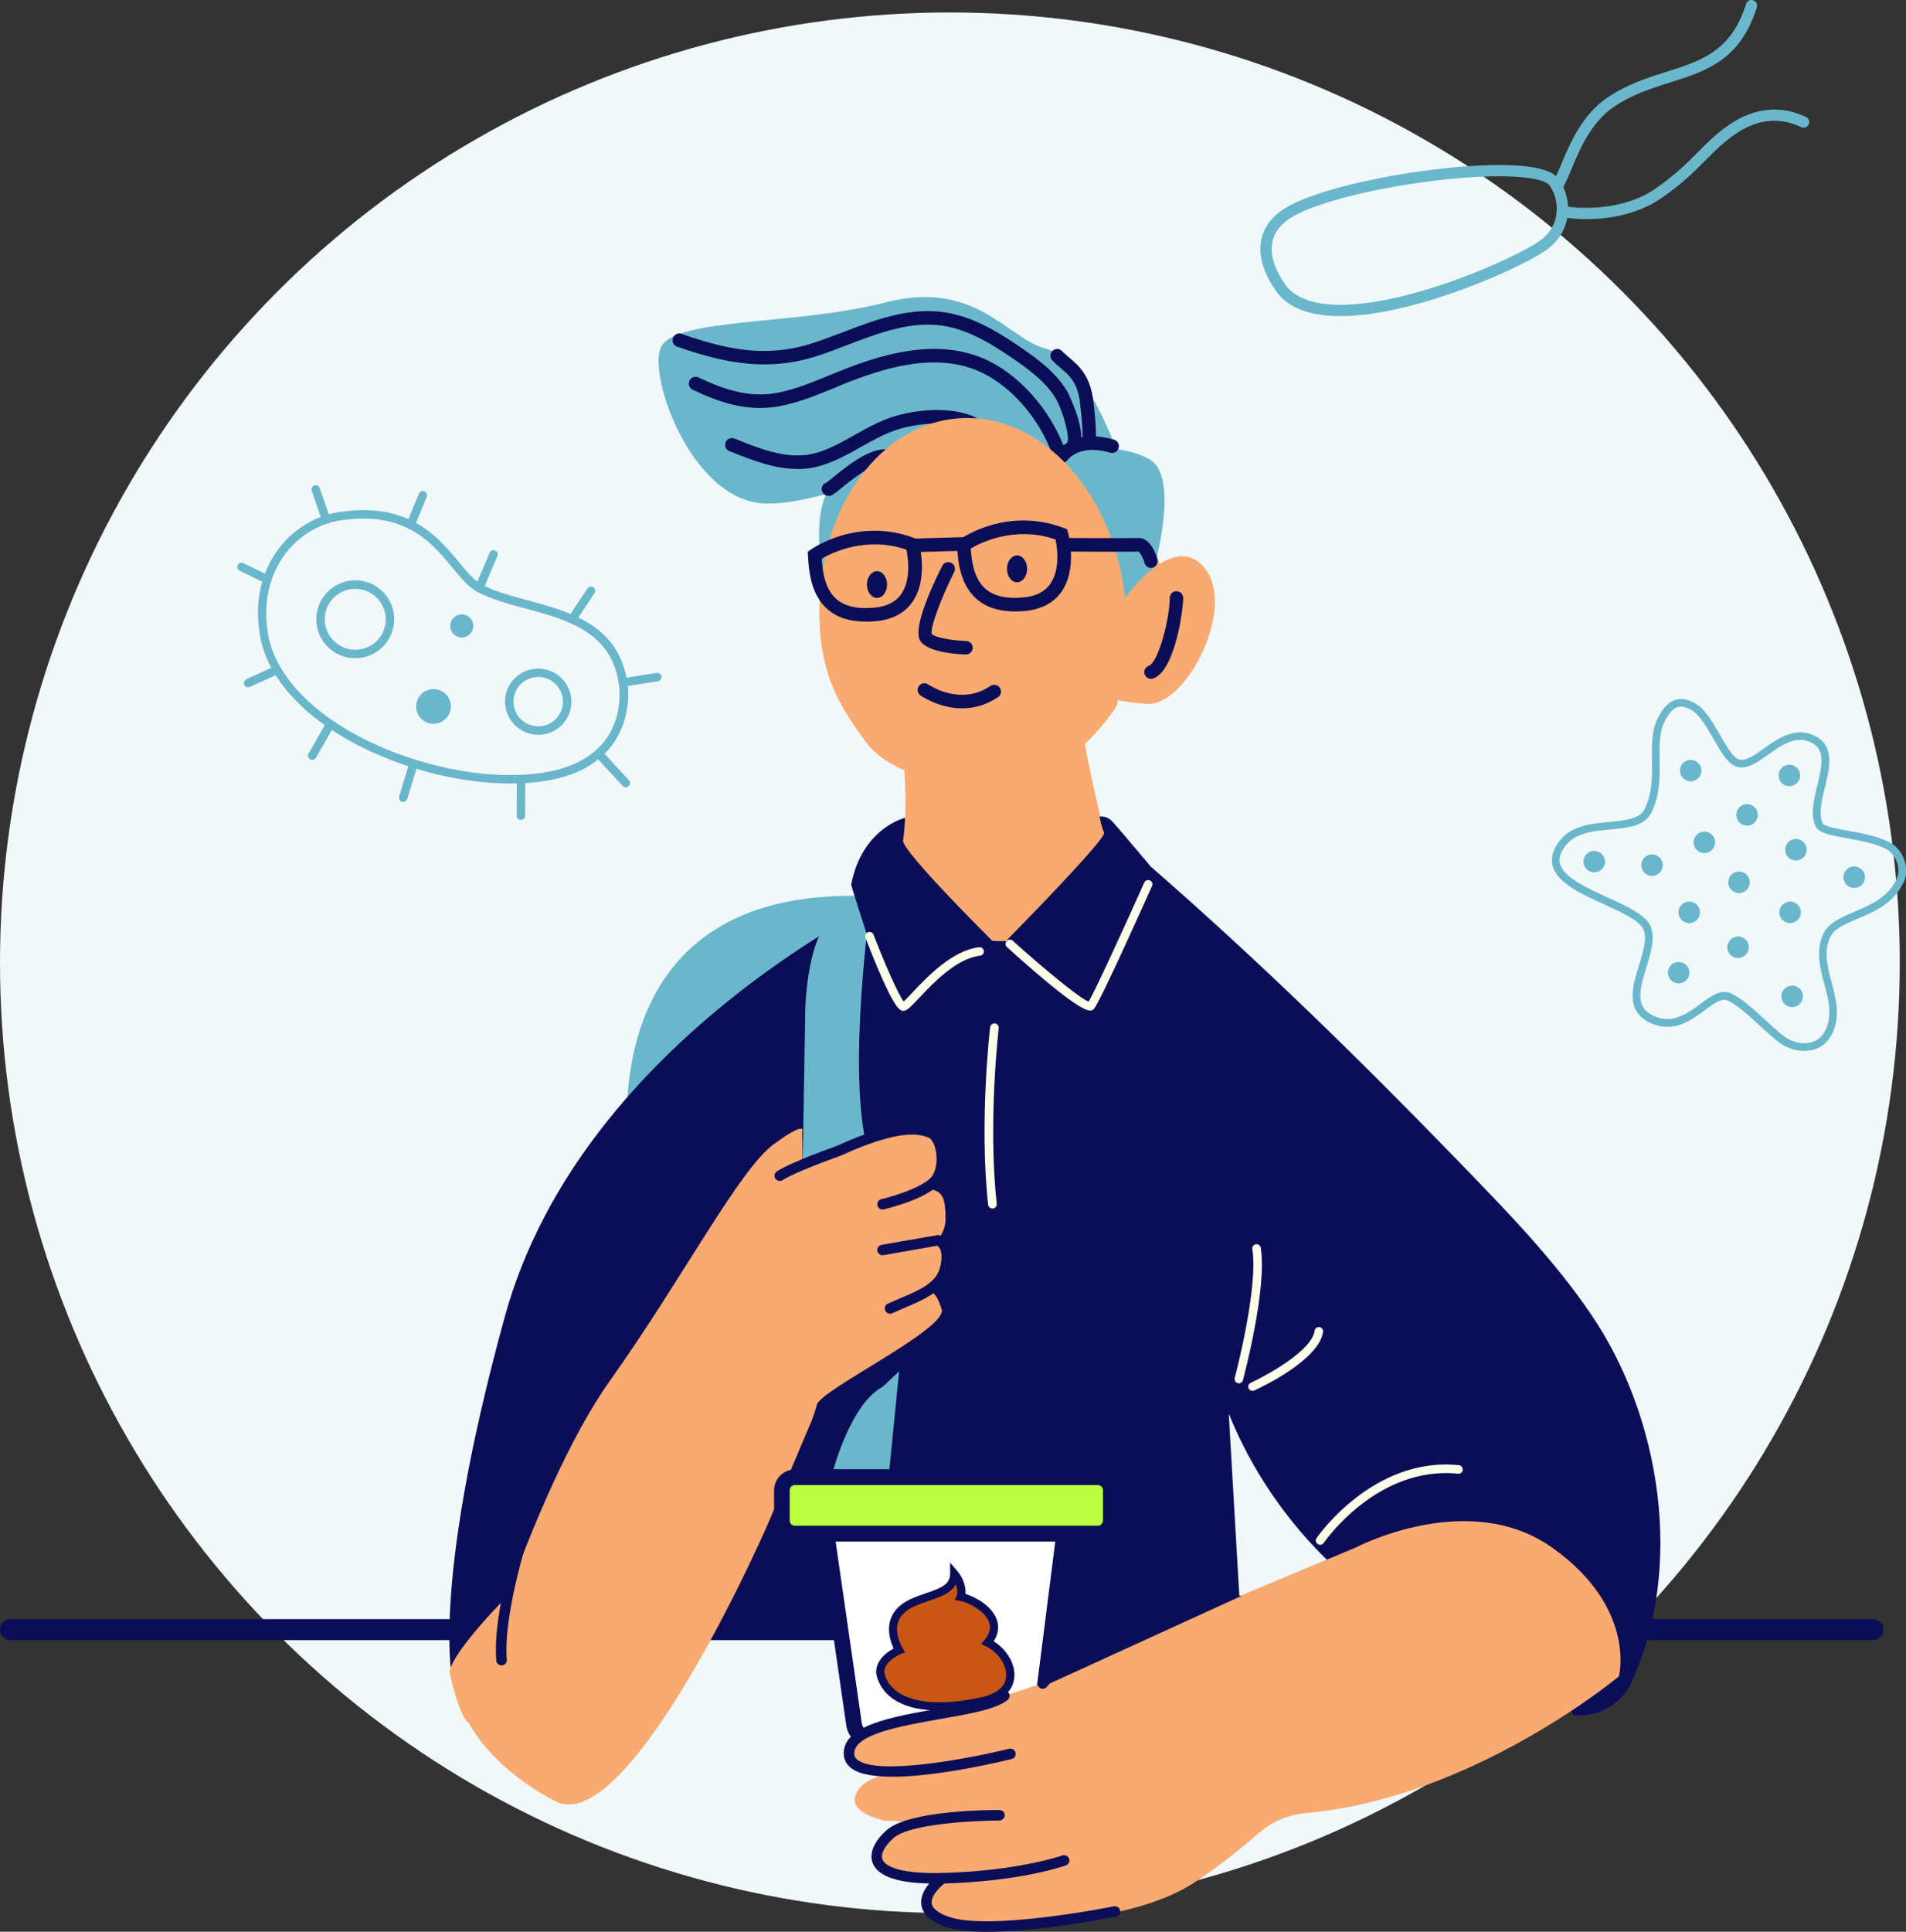
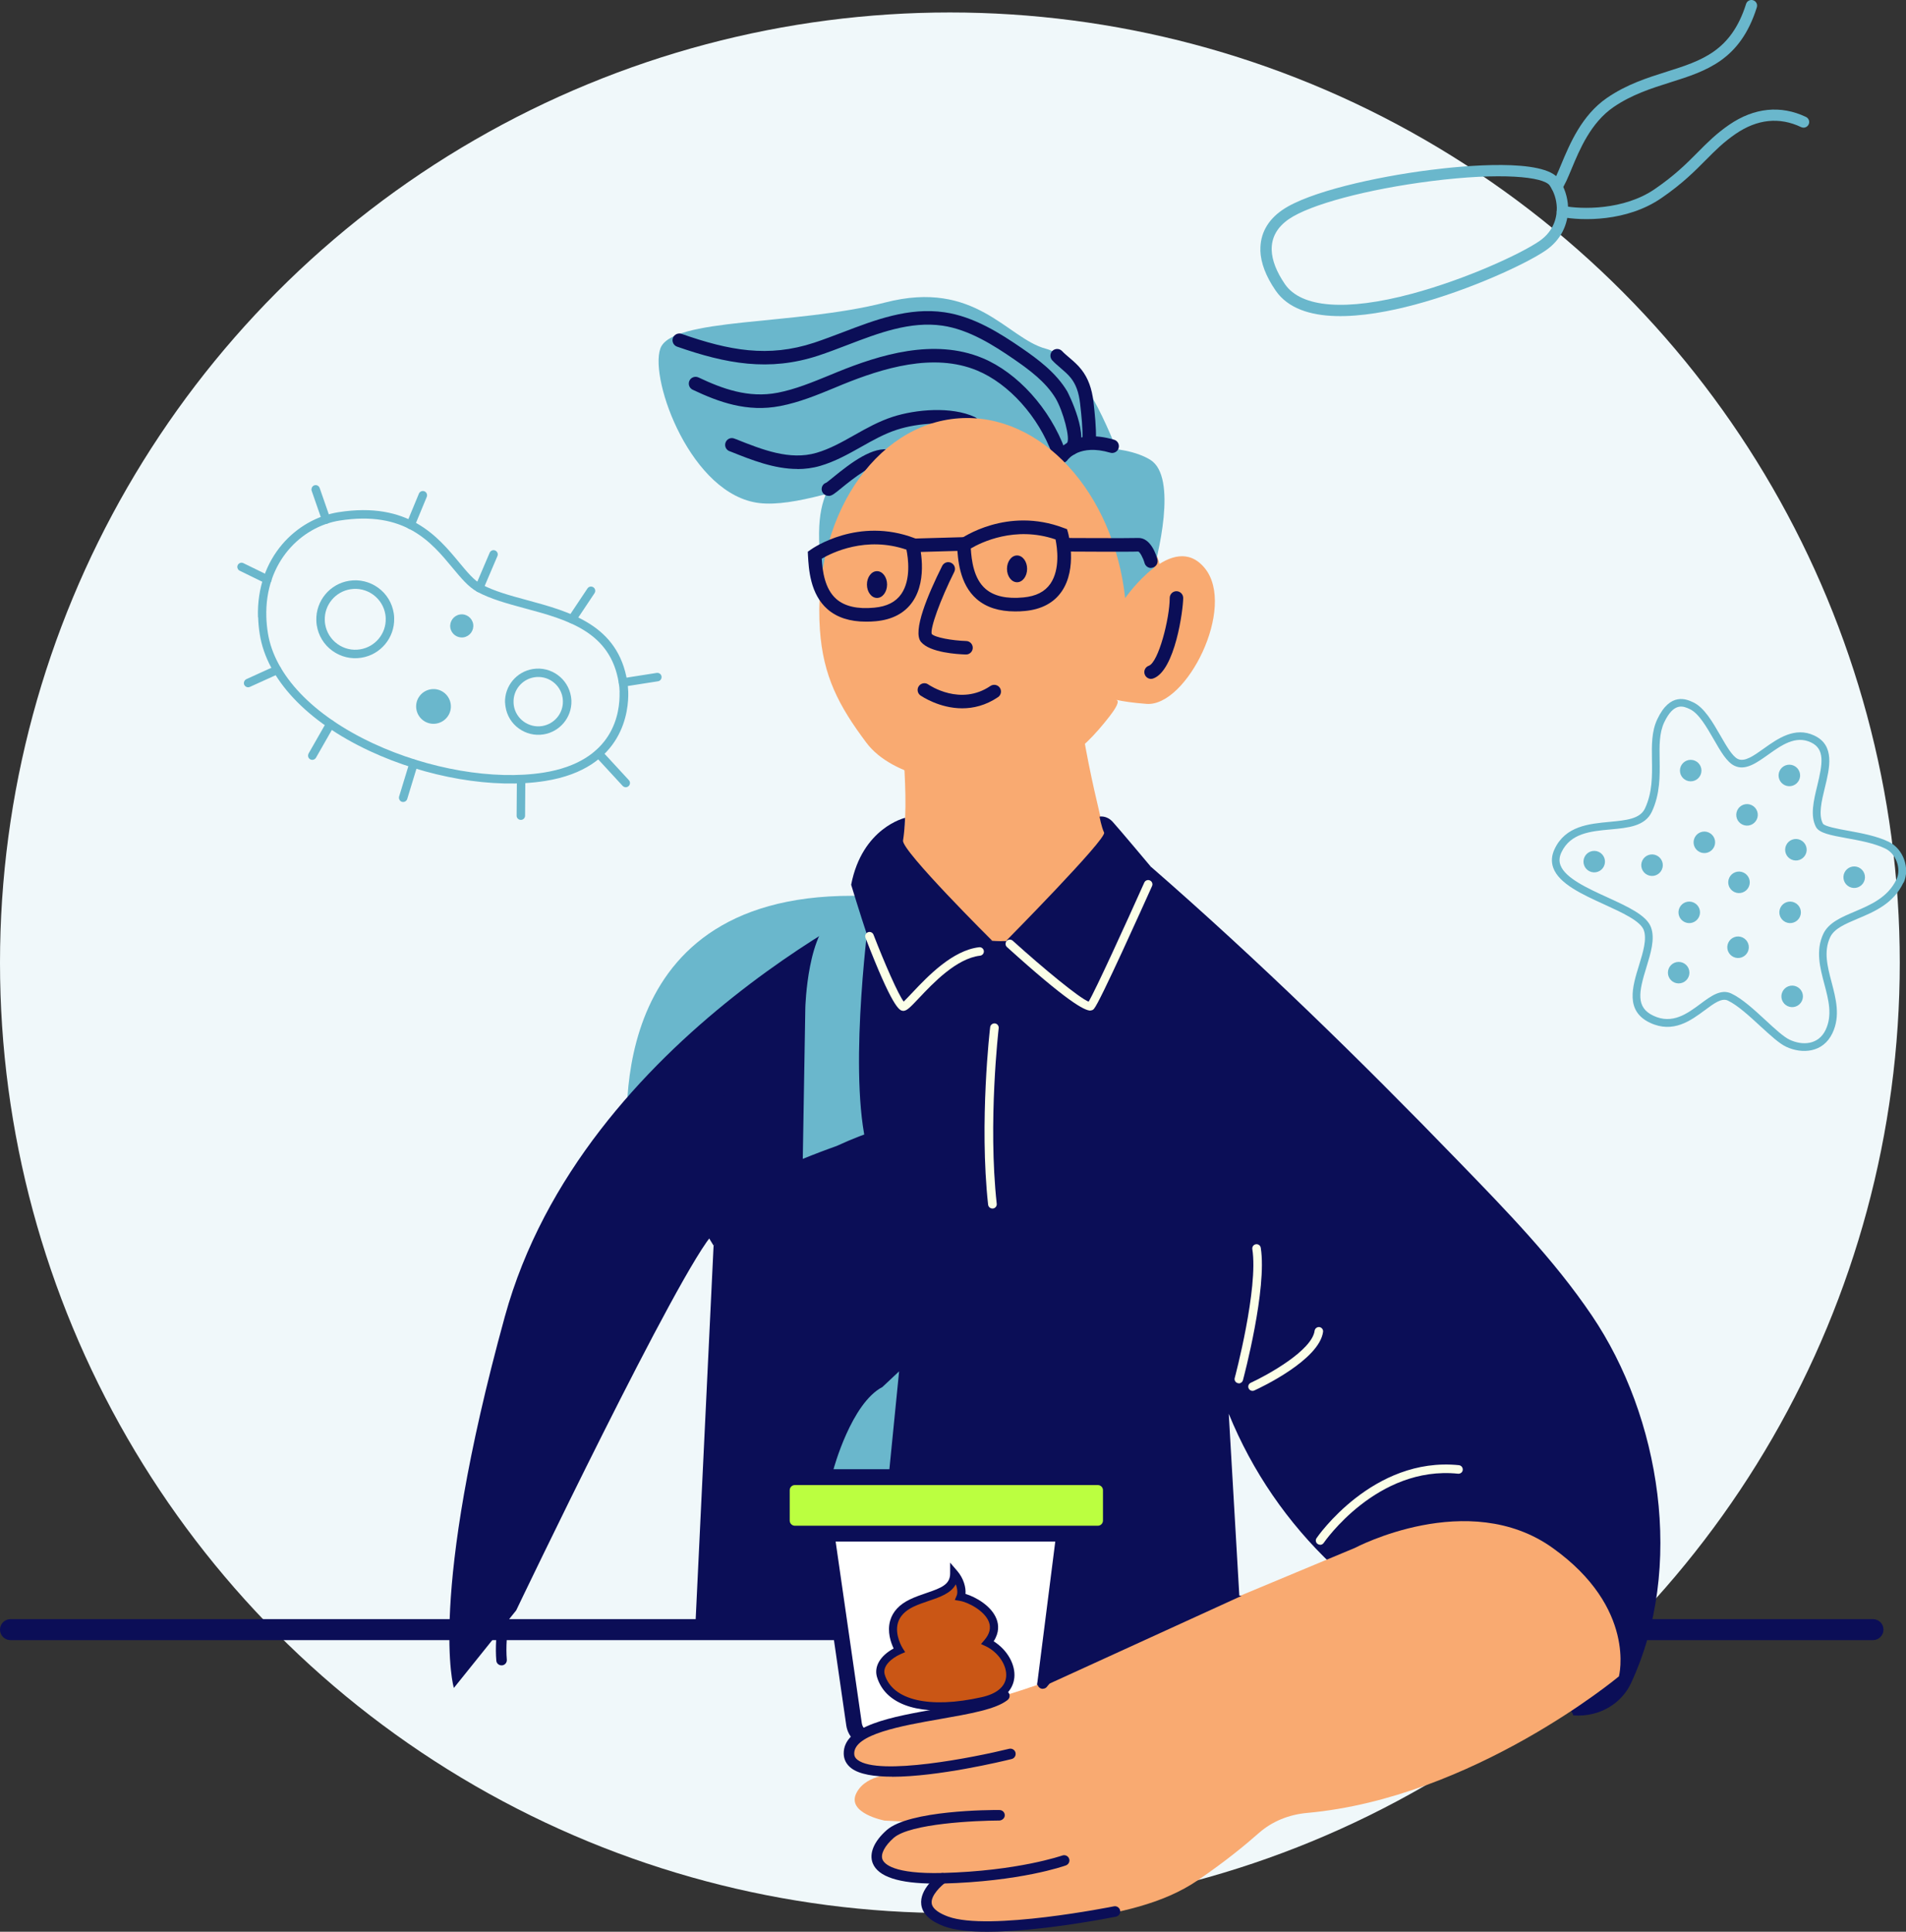
<svg xmlns="http://www.w3.org/2000/svg" width="306" height="310" viewBox="0 0 306 310" fill="none">
  <rect x="0" y="0" width="306" height="310" fill="#333333" stroke="none" />
  <circle cx="152.5" cy="154.5" r="152.5" fill="#F0F8FA" />
  <g clip-path="url(#clip0_3501_2426)">
    <path d="M100.726 184.396C100.671 180.098 96.588 141.305 140.827 143.878L100.726 184.396Z" fill="#6AB7CC" />
    <path d="M41.416 99.063C41.129 89.371 47.691 83.253 54.322 82.199C65.57 80.419 70.283 86.114 73.722 90.261C74.996 91.794 76.092 93.122 77.27 93.765C79.298 94.86 81.888 95.572 84.641 96.311C91.492 98.173 99.26 100.267 100.712 109.411C100.794 109.918 100.835 110.465 100.863 111.026C100.945 113.874 100.232 123.332 87.491 125.331C79.271 126.631 68.475 124.783 59.337 120.512C49.267 115.817 42.841 108.987 41.704 101.787C41.553 100.87 41.471 99.953 41.444 99.049L41.416 99.063ZM99.479 111.067C99.465 110.561 99.424 110.054 99.342 109.616C98.04 101.349 91.04 99.446 84.271 97.625C81.435 96.859 78.764 96.133 76.599 94.956C75.202 94.19 74.023 92.766 72.653 91.124C69.242 87.003 64.995 81.884 54.514 83.54C48.472 84.498 42.485 90.111 42.759 99.022C42.786 99.857 42.869 100.719 43.006 101.581C44.074 108.33 50.226 114.777 59.871 119.28C68.79 123.442 79.271 125.235 87.244 123.989C98.575 122.196 99.561 114.353 99.465 111.067H99.479Z" fill="#6AB7CC" />
    <path d="M39.155 109.63C39.155 109.37 39.292 109.11 39.553 108.986L44.197 106.879C44.54 106.728 44.937 106.879 45.101 107.221C45.252 107.563 45.101 107.96 44.759 108.124L40.114 110.232C39.772 110.383 39.374 110.232 39.21 109.89C39.169 109.808 39.155 109.712 39.155 109.63Z" fill="#6AB7CC" />
    <path d="M38.101 91C38.101 90.891 38.114 90.781 38.169 90.685C38.334 90.343 38.745 90.206 39.073 90.371L43.225 92.396C43.567 92.561 43.704 92.971 43.54 93.3C43.375 93.642 42.964 93.779 42.635 93.614L38.484 91.589C38.251 91.479 38.114 91.246 38.101 91Z" fill="#6AB7CC" />
    <path d="M50.006 78.544C50.006 78.256 50.17 77.983 50.458 77.887C50.814 77.763 51.198 77.955 51.321 78.311L53.006 83.156C53.13 83.512 52.938 83.895 52.582 84.019C52.225 84.142 51.842 83.95 51.718 83.594L50.033 78.749C50.033 78.749 49.992 78.612 49.992 78.544H50.006Z" fill="#6AB7CC" />
    <path d="M65.228 84.251C65.228 84.156 65.228 84.06 65.282 83.978L67.255 79.214C67.392 78.872 67.803 78.708 68.146 78.845C68.488 78.982 68.653 79.392 68.516 79.734L66.543 84.498C66.406 84.84 65.995 85.004 65.652 84.867C65.392 84.758 65.241 84.525 65.228 84.265V84.251Z" fill="#6AB7CC" />
    <path d="M76.257 94.381C76.257 94.285 76.27 94.189 76.312 94.093L78.613 88.701C78.764 88.358 79.161 88.194 79.504 88.345C79.846 88.495 80.011 88.892 79.86 89.234L77.558 94.627C77.408 94.969 77.01 95.133 76.668 94.983C76.421 94.873 76.257 94.641 76.257 94.381Z" fill="#6AB7CC" />
    <path d="M91.162 99.391C91.162 99.254 91.189 99.117 91.272 98.994L94.313 94.436C94.519 94.121 94.943 94.039 95.258 94.244C95.574 94.45 95.656 94.874 95.45 95.189L92.409 99.746C92.203 100.061 91.779 100.143 91.463 99.938C91.272 99.815 91.162 99.61 91.162 99.391Z" fill="#6AB7CC" />
    <path d="M99.342 109.534C99.342 109.192 99.575 108.891 99.917 108.85L105.425 107.987C105.795 107.933 106.151 108.179 106.206 108.549C106.261 108.918 106.014 109.274 105.644 109.329L100.136 110.191C99.766 110.246 99.424 109.999 99.356 109.63C99.356 109.602 99.356 109.575 99.356 109.548L99.342 109.534Z" fill="#6AB7CC" />
    <path d="M95.438 120.964C95.438 120.772 95.506 120.581 95.657 120.444C95.931 120.184 96.369 120.211 96.616 120.485L100.959 125.193C101.219 125.467 101.192 125.905 100.918 126.151C100.644 126.412 100.205 126.384 99.959 126.11L95.616 121.402C95.506 121.279 95.438 121.115 95.438 120.964Z" fill="#6AB7CC" />
    <path d="M82.942 130.915C82.942 130.915 82.942 130.901 82.942 130.887L82.984 125.029C82.984 124.66 83.299 124.345 83.668 124.359C84.038 124.359 84.353 124.66 84.34 125.043L84.299 130.901C84.299 131.271 83.984 131.585 83.614 131.572C83.244 131.572 82.942 131.271 82.942 130.915Z" fill="#6AB7CC" />
    <path d="M49.458 121.278C49.458 121.155 49.485 121.032 49.54 120.923L52.431 115.858C52.623 115.53 53.034 115.42 53.363 115.598C53.691 115.79 53.801 116.2 53.623 116.529L50.732 121.593C50.54 121.922 50.129 122.031 49.8 121.853C49.581 121.73 49.458 121.511 49.458 121.278Z" fill="#6AB7CC" />
    <path d="M64.049 128.04C64.049 127.972 64.049 127.89 64.076 127.821L65.748 122.346C65.857 121.991 66.241 121.785 66.597 121.895C66.953 122.004 67.159 122.387 67.049 122.743L65.378 128.218C65.268 128.574 64.885 128.779 64.528 128.67C64.241 128.588 64.062 128.328 64.049 128.04Z" fill="#6AB7CC" />
    <path d="M50.787 99.555C50.691 96.421 52.965 93.683 56.062 93.204C57.706 92.944 59.364 93.341 60.72 94.326C62.076 95.312 62.953 96.763 63.213 98.406C63.255 98.666 63.282 98.939 63.282 99.2C63.378 102.334 61.104 105.072 58.007 105.551C56.363 105.811 54.705 105.414 53.349 104.428C51.993 103.443 51.116 101.992 50.856 100.349C50.815 100.089 50.787 99.816 50.787 99.555ZM61.926 99.24C61.926 99.035 61.898 98.83 61.871 98.625C61.665 97.338 60.967 96.202 59.912 95.435C58.857 94.669 57.555 94.354 56.267 94.559C53.842 94.942 52.061 97.078 52.144 99.528C52.144 99.733 52.171 99.939 52.198 100.144C52.404 101.431 53.102 102.567 54.157 103.333C55.212 104.1 56.514 104.415 57.802 104.209C60.227 103.826 62.008 101.691 61.926 99.24Z" fill="#6AB7CC" />
    <path d="M81.079 112.764C80.996 110.095 82.928 107.768 85.573 107.358C88.477 106.906 91.203 108.891 91.669 111.779C91.71 111.998 91.724 112.23 91.738 112.449C91.82 115.118 89.888 117.445 87.244 117.856C85.847 118.075 84.435 117.733 83.284 116.898C82.134 116.063 81.38 114.831 81.161 113.421C81.12 113.202 81.106 112.97 81.092 112.751L81.079 112.764ZM90.368 112.49C90.368 112.326 90.34 112.148 90.326 111.984C89.984 109.821 87.956 108.343 85.792 108.685C83.819 109 82.38 110.725 82.449 112.709C82.449 112.874 82.476 113.052 82.49 113.216C82.654 114.256 83.216 115.173 84.079 115.803C84.942 116.419 85.984 116.679 87.025 116.515C88.998 116.2 90.436 114.475 90.368 112.49Z" fill="#6AB7CC" />
    <path d="M69.159 110.615C67.638 110.862 66.597 112.285 66.844 113.805C67.09 115.324 68.515 116.364 70.036 116.118C71.557 115.871 72.598 114.448 72.351 112.929C72.105 111.409 70.68 110.369 69.159 110.615Z" fill="#6AB7CC" />
    <path d="M73.845 98.611C72.832 98.775 72.146 99.719 72.297 100.732C72.462 101.745 73.407 102.43 74.421 102.279C75.434 102.115 76.12 101.17 75.969 100.158C75.805 99.145 74.859 98.447 73.845 98.611Z" fill="#6AB7CC" />
    <path d="M300.712 263.199H1.685C0.754 263.199 0 262.447 0 261.516C0 260.585 0.754 259.832 1.685 259.832H300.698C301.63 259.832 302.383 260.585 302.383 261.516C302.383 262.447 301.63 263.199 300.698 263.199H300.712Z" fill="#0B0E57" />
    <path d="M173.269 106.564C171.748 112.409 177.379 133.886 177.379 133.886L159.651 156.595C159.651 156.595 142.306 137.198 144.43 135.296C146.54 133.379 144.43 113.791 144.43 113.791C140.32 109.479 137.47 103.073 136.963 95.777C135.99 81.925 143.772 70.098 154.335 69.359C164.569 68.647 173.667 78.599 175.105 91.822C175.105 91.822 181.065 83.212 185.052 88.085C189.025 92.971 182.777 105.414 177.777 105.031C176.092 104.908 174.858 104.716 173.968 104.524C173.762 105.195 173.53 105.866 173.283 106.495C173.283 106.509 173.283 106.523 173.269 106.55V106.564Z" fill="#F9AA71" />
    <path d="M114.563 199.891L111.535 263.035L199.246 260.886L197.204 225.721C197.3 223.75 194.601 221.395 195.697 223.024L197.286 226.912C201.04 236.11 206.726 244.392 213.96 251.209L215.768 252.906C216.138 250.387 219.084 248.977 221.18 248.197C225.139 246.719 251.801 271.892 252.581 275.286C257.157 275.588 260.459 273.069 261.829 270.153C270.529 251.578 266.556 227.35 255.568 211.115C249.458 202.081 241.744 194.197 234.168 186.381C218.289 169.982 202.054 154.145 184.833 139.142" fill="#0B0E57" />
    <path d="M72.873 270.865L82.874 258.422C82.874 258.422 109.33 203.122 114.659 197.783C119.989 192.458 129.551 183.561 129.551 183.561L145.115 142.688C145.115 142.688 93.574 165.821 81.052 211.266C68.557 256.643 72.859 270.852 72.859 270.852L72.873 270.865Z" fill="#0B0E57" />
    <path d="M114.563 199.891L107.179 187.845C107.179 187.845 136.114 147.41 145.115 146.712C148.979 146.411 154.199 150.613 159.323 150.982C166.159 151.462 172.831 148.478 175.887 151.407C181.23 156.526 114.563 199.891 114.563 199.891Z" fill="#0B0E57" />
-     <path d="M151.185 210.061C152.185 213.278 131.757 222.97 131.141 225.433C130.647 227.377 129.935 228.869 129.935 228.869C127.935 233.592 125.935 238.314 123.934 243.037C120.057 252.222 100.191 294.587 89.217 289.084C83.874 286.415 78.051 281.624 75.257 276.505C73.653 275.505 72.147 268.21 72.147 268.21C73.051 264.514 81.422 256.191 81.422 256.191C85.641 244.515 91.601 230.443 97.931 221.56C109.631 205.12 118.646 187.722 124.195 183.643C129.743 179.564 128.798 181.658 128.798 181.658L128.853 186.983C128.853 186.983 147.636 178.838 149.403 181.754C151.171 184.67 152.65 188.133 148.458 190.843C151.39 190.747 151.801 192.198 151.801 195.757C151.801 196.893 151.28 198.016 150.568 199.001C150.979 199.357 151.445 200.055 151.801 201.465C152.582 204.6 148.855 207.009 148.855 207.009C148.855 207.009 150.171 206.804 151.157 210.034L151.185 210.061Z" fill="#F9AA71" />
    <path d="M128.866 187.01L129.291 161.714C129.291 161.714 129.62 148.888 134.429 146.821C139.237 144.754 139.635 146.068 139.635 146.068C139.635 146.068 136.251 170.502 138.963 183.15" fill="#6AB7CC" />
    <path d="M141.69 222.573C136.662 225.16 133.812 235.796 133.812 235.796H142.786L144.348 220.068L141.69 222.559V222.573Z" fill="#6AB7CC" />
    <path d="M198.89 221.984C198.89 221.984 198.767 221.984 198.712 221.957C198.342 221.861 198.123 221.477 198.232 221.122C198.273 220.985 202.055 206.721 201.055 200.452C201 200.083 201.246 199.727 201.63 199.672C202 199.617 202.356 199.864 202.411 200.247C203.452 206.804 199.712 220.889 199.548 221.491C199.465 221.792 199.191 221.998 198.89 221.998V221.984Z" fill="#FBFFE7" />
    <path d="M201.082 223.201C200.822 223.201 200.575 223.051 200.466 222.804C200.301 222.462 200.466 222.052 200.808 221.901C203.507 220.655 210.631 216.727 211.056 213.552C211.111 213.182 211.453 212.922 211.823 212.963C212.193 213.018 212.467 213.36 212.412 213.73C211.81 218.219 202.452 222.654 201.384 223.133C201.288 223.174 201.192 223.201 201.096 223.201H201.082Z" fill="#FBFFE7" />
    <path d="M211.933 247.896C211.796 247.896 211.673 247.855 211.549 247.773C211.234 247.568 211.152 247.13 211.371 246.828C211.453 246.692 220.4 233.715 234.224 235.125C234.593 235.166 234.867 235.494 234.84 235.878C234.813 236.261 234.47 236.521 234.087 236.494C221.085 235.152 212.59 247.485 212.508 247.609C212.371 247.8 212.166 247.91 211.933 247.91V247.896Z" fill="#FBFFE7" />
    <path d="M136.648 141.976C136.648 141.976 141.882 159.291 143.184 160.003C144.485 160.715 155.391 150.859 159.323 150.996C159.323 150.996 144.718 136.5 144.978 134.885C145.266 133.037 145.307 131.244 145.307 131.244C145.307 131.244 138.416 132.818 136.648 141.989V141.976Z" fill="#0B0E57" />
    <path d="M161.638 150.873C161.638 150.873 177.708 134.611 177.256 133.612C176.804 132.613 176.53 131.052 176.53 131.052C176.53 131.052 177.64 130.792 178.64 131.887C179.64 132.982 184.819 139.156 184.819 139.156C184.819 139.156 176.64 159.606 174.996 159.866C173.352 160.126 163.076 155.048 161.624 150.873H161.638Z" fill="#0B0E57" />
    <path d="M144.951 162.207C144.39 162.207 143.239 161.591 138.95 150.49C138.813 150.134 138.992 149.737 139.348 149.6C139.704 149.463 140.101 149.641 140.238 149.997C142.019 154.596 144.225 159.634 145.088 160.729C145.362 160.469 145.979 159.812 146.527 159.237C148.911 156.718 152.898 152.502 157.2 152.009C157.569 151.968 157.912 152.242 157.953 152.612C157.994 152.981 157.72 153.323 157.35 153.364C153.541 153.802 149.774 157.799 147.527 160.181C146.102 161.687 145.623 162.166 145.075 162.221C145.047 162.221 145.006 162.221 144.965 162.221L144.951 162.207Z" fill="#FBFFE7" />
    <path d="M175.078 162.18C174.078 162.18 171.283 160.674 161.665 151.982C161.377 151.722 161.364 151.297 161.61 151.01C161.871 150.722 162.295 150.709 162.583 150.955C167.556 155.445 173.283 160.167 174.776 160.742C175.859 158.949 180.722 148.3 183.709 141.633C183.86 141.291 184.271 141.127 184.613 141.291C184.956 141.442 185.12 141.852 184.956 142.195C183.558 145.302 176.558 160.879 175.64 161.879C175.53 162.002 175.393 162.152 175.078 162.152V162.18Z" fill="#FBFFE7" />
    <path d="M132.702 246.103L137.114 276.724C137.319 278.134 138.525 279.174 139.936 279.174H164.117C165.57 279.174 166.789 278.092 166.981 276.655L170.858 246.103H132.702Z" fill="white" />
    <path d="M164.131 280.433H139.95C137.922 280.433 136.168 278.914 135.867 276.902L131.236 244.844H172.283L168.228 276.819C167.967 278.886 166.2 280.447 164.117 280.447L164.131 280.433ZM134.155 247.362L138.361 276.546C138.47 277.326 139.155 277.915 139.936 277.915H164.117C164.926 277.915 165.625 277.312 165.72 276.505L169.42 247.376H134.155V247.362Z" fill="#0B0E57" />
    <path d="M146.348 257.273C149.444 255.794 153.17 255.698 153.184 252.55C154.335 253.905 154.54 255.52 154.225 256.287C156.39 256.629 161.843 259.736 158.555 263.624C162.405 265.431 164.679 271.454 157.746 273.014C148.759 275.026 142.772 273.356 141.429 268.949C140.95 267.375 142.237 265.787 144.361 264.842C144.361 264.842 141.114 259.777 146.348 257.273Z" fill="#CA5615" />
    <path d="M154.02 274.301C146.91 275.136 142.074 273.302 140.799 269.127C140.292 267.443 141.32 265.705 143.471 264.541C143.033 263.624 142.402 261.872 142.909 260.079C143.32 258.628 144.389 257.478 146.074 256.67C146.951 256.246 147.855 255.945 148.718 255.644C151.157 254.822 152.527 254.261 152.541 252.523V250.771L153.692 252.112C154.719 253.317 155.089 254.74 155.007 255.781C156.637 256.273 159.213 257.711 160.007 259.86C160.323 260.708 160.46 261.954 159.528 263.391C161.679 264.719 163.076 267.115 162.843 269.264C162.706 270.509 161.884 272.741 157.898 273.63C156.541 273.931 155.253 274.15 154.034 274.301H154.02ZM153.459 254.22C152.691 255.685 150.897 256.301 149.143 256.889C148.307 257.177 147.444 257.464 146.636 257.848C145.307 258.491 144.471 259.353 144.156 260.435C143.594 262.392 144.896 264.459 144.91 264.486L145.321 265.13L144.622 265.431C143.046 266.129 141.635 267.416 142.046 268.744C143.293 272.85 149.253 274.233 157.596 272.357C159.994 271.823 161.364 270.701 161.528 269.113C161.72 267.306 160.295 265.144 158.267 264.185L157.5 263.829L158.048 263.186C158.884 262.201 159.117 261.256 158.774 260.312C158.089 258.464 155.377 257.108 154.116 256.903L153.294 256.766L153.609 256C153.733 255.699 153.746 255 153.431 254.207L153.459 254.22Z" fill="#0B0E57" />
    <path d="M173.818 237.055H130.058C127.554 237.055 125.523 239.08 125.523 241.579C125.523 244.077 127.554 246.102 130.058 246.102H173.818C176.322 246.102 178.352 244.077 178.352 241.579C178.352 239.08 176.322 237.055 173.818 237.055Z" fill="#BBFF40" />
    <path d="M176.256 247.375H127.633C125.783 247.375 124.276 245.869 124.276 244.022V239.163C124.276 237.315 125.783 235.809 127.633 235.809H176.256C178.106 235.809 179.613 237.315 179.613 239.163V244.022C179.613 245.869 178.106 247.375 176.256 247.375ZM127.619 238.314C127.153 238.314 126.784 238.684 126.784 239.149V244.008C126.784 244.473 127.153 244.843 127.619 244.843H176.242C176.708 244.843 177.078 244.473 177.078 244.008V239.149C177.078 238.684 176.708 238.314 176.242 238.314H127.619Z" fill="#0B0E57" />
    <path d="M217.522 248.403C217.522 248.403 235.73 238.739 249.266 248.403C262.802 258.066 259.911 269.017 259.911 269.017C259.911 269.017 236.524 288.523 209.836 290.932C206.973 291.192 204.246 292.26 202.095 294.163C199.944 296.065 196.766 298.68 192.354 301.705C186.627 305.634 179.448 306.948 172.612 308.097C168.228 308.837 163.789 309.247 159.336 309.22C155.884 309.192 151.445 309.617 149.554 306.017C149.17 305.291 148.951 304.388 149.307 303.635C149.609 302.992 150.253 302.581 150.91 302.294C151.568 302.006 152.267 301.828 152.869 301.445C150.513 301.349 148.17 301.226 145.814 301.171C143.731 301.13 142.06 300.432 141.21 298.42C140.977 297.872 140.813 297.284 140.895 296.695C141.005 295.915 141.525 295.244 142.156 294.779C144.183 293.287 147.129 292.794 149.568 292.602C150.486 292.52 151.458 292.493 152.362 292.698L142.019 292.164C142.019 292.164 135.867 290.987 137.484 287.757C139.1 284.526 144.005 284.718 144.005 284.718C144.005 284.718 136.237 283.91 136.169 280.803C136.1 277.696 142.443 275.957 145.553 275.957C148.663 275.957 174.256 269.031 175.105 266.088" fill="#F9AA71" />
    <path d="M199.328 256.095L170.927 252.865L168.516 270.167L199.328 256.095Z" fill="#0B0E57" />
    <path d="M143.224 285.115C140.375 285.115 137.963 284.745 136.662 283.746C135.895 283.157 135.484 282.377 135.456 281.46C135.347 276.874 143.142 275.505 150.664 274.191C154.87 273.452 159.213 272.699 160.706 271.481C161.076 271.18 161.597 271.248 161.898 271.604C162.2 271.96 162.145 272.494 161.775 272.795C159.939 274.287 155.774 275.013 150.951 275.861C144.773 276.943 137.073 278.298 137.141 281.432C137.141 281.829 137.319 282.144 137.676 282.418C141.115 285.046 156.404 282.021 162.008 280.639C162.46 280.529 162.926 280.803 163.035 281.254C163.145 281.706 162.871 282.172 162.419 282.281C160.871 282.664 150.595 285.128 143.224 285.128V285.115Z" fill="#0B0E57" />
    <path d="M150.062 302.265C144.321 302.265 140.978 301.17 140.115 299.008C139.498 297.433 140.307 295.49 142.362 293.683C145.965 290.508 158.981 290.439 160.474 290.467C160.94 290.467 161.323 290.85 161.31 291.315C161.31 291.781 160.885 292.123 160.46 292.15C156.693 292.164 146.13 292.616 143.472 294.942C142.033 296.215 141.348 297.529 141.677 298.392C141.965 299.117 143.458 300.759 151.281 300.568C163.474 300.253 170.489 297.776 170.557 297.762C170.996 297.611 171.475 297.83 171.64 298.268C171.804 298.706 171.571 299.185 171.133 299.35C170.845 299.459 163.817 301.937 151.322 302.265C150.884 302.265 150.459 302.279 150.034 302.279L150.062 302.265Z" fill="#0B0E57" />
    <path d="M141.69 194.101C141.307 194.101 140.964 193.841 140.868 193.444C140.759 192.992 141.046 192.54 141.499 192.431C144.211 191.801 148.856 190.186 149.76 188.571C150.582 187.079 150.472 185.066 150.007 183.821C149.719 183.054 149.363 182.671 149.13 182.575C147.842 182.082 144.842 180.933 134.936 185.477C134.799 185.532 127.99 187.914 125.633 189.392C125.236 189.638 124.716 189.515 124.469 189.118C124.222 188.721 124.346 188.201 124.743 187.955C127.264 186.381 134.032 184.012 134.32 183.903C144.814 179.085 148.157 180.371 149.76 180.987C150.541 181.288 151.212 182.082 151.623 183.219C152.226 184.861 152.349 187.407 151.267 189.365C149.719 192.171 142.704 193.882 141.91 194.06C141.841 194.073 141.786 194.087 141.718 194.087L141.69 194.101Z" fill="#0B0E57" />
    <path d="M142.883 210.814C142.567 210.814 142.252 210.636 142.115 210.321C141.924 209.897 142.115 209.391 142.54 209.199C143.211 208.898 143.883 208.61 144.527 208.337C147.828 206.94 150.431 205.832 150.993 203.108C151.473 200.822 150.788 200.096 150.486 199.905L141.828 201.424C141.375 201.506 140.923 201.191 140.855 200.74C140.773 200.274 141.088 199.836 141.54 199.768L150.623 198.18L150.801 198.221C150.911 198.248 153.596 198.988 152.651 203.464C151.897 207.05 148.637 208.432 145.184 209.897C144.554 210.171 143.896 210.445 143.225 210.746C143.115 210.801 142.992 210.828 142.883 210.828V210.814Z" fill="#0B0E57" />
    <path d="M159.322 193.937C158.98 193.937 158.679 193.676 158.637 193.321C157.185 180.084 158.939 164.986 158.966 164.835C159.007 164.466 159.364 164.192 159.733 164.233C160.103 164.274 160.377 164.616 160.336 164.999C160.323 165.15 158.583 180.098 160.021 193.184C160.062 193.553 159.788 193.895 159.418 193.937C159.391 193.937 159.364 193.937 159.35 193.937H159.322Z" fill="#FBFFE7" />
    <path d="M80.518 267.251C80.079 267.251 79.709 266.923 79.682 266.485C78.997 258.518 83.587 244.748 83.778 244.173C83.929 243.735 84.409 243.489 84.847 243.639C85.285 243.79 85.532 244.269 85.381 244.707C85.34 244.844 80.71 258.724 81.367 266.334C81.408 266.8 81.066 267.21 80.6 267.251C80.573 267.251 80.545 267.251 80.531 267.251H80.518Z" fill="#0B0E57" />
    <path d="M167.406 271.015C167.228 271.015 167.063 270.96 166.913 270.851C166.529 270.577 166.447 270.057 166.721 269.674C166.831 269.523 169.393 266.047 175.27 263.925C175.708 263.774 176.188 263.993 176.352 264.431C176.517 264.869 176.284 265.349 175.845 265.513C170.502 267.443 168.118 270.632 168.105 270.659C167.94 270.892 167.68 271.001 167.42 271.001L167.406 271.015Z" fill="#0B0E57" />
    <path d="M202.355 40.203C202.273 37.574 203.493 35.329 205.89 33.687C210.096 30.799 220.81 28.389 229.565 27.281C235.017 26.583 247.937 25.351 250.28 28.759C251.17 30.059 251.691 31.647 251.746 33.249C251.828 36.041 250.526 38.574 248.156 40.189C245.074 42.31 236.045 46.513 227.126 48.895C219.125 51.03 208.754 52.385 204.794 46.622C203.232 44.35 202.41 42.187 202.342 40.189L202.355 40.203ZM249.937 33.304C249.896 32.044 249.499 30.799 248.8 29.772C247.814 28.348 240.977 27.65 229.798 29.06C219.536 30.361 210.329 32.811 206.918 35.165C205.027 36.466 204.109 38.136 204.164 40.134C204.219 41.777 204.931 43.611 206.288 45.596C208.904 49.401 216.138 49.962 226.66 47.142C235.387 44.802 244.156 40.736 247.129 38.697C249.663 36.958 249.965 34.563 249.937 33.29V33.304Z" fill="#6AB7CC" />
    <path d="M249.033 29.95C249.033 29.758 249.088 29.553 249.211 29.389C249.636 28.8 250.102 27.691 250.636 26.405C252.034 23.065 253.938 18.493 258.007 15.7C261.186 13.524 264.446 12.497 267.597 11.498C273.146 9.746 277.927 8.24 280.325 0.63C280.476 0.15 280.983 -0.11 281.462 0.041C281.942 0.192 282.202 0.698 282.051 1.177C279.38 9.678 273.927 11.402 268.145 13.223C265.118 14.181 261.994 15.167 259.035 17.192C255.404 19.684 253.609 23.968 252.308 27.103C251.705 28.554 251.225 29.704 250.677 30.456C250.39 30.853 249.814 30.949 249.417 30.648C249.184 30.484 249.061 30.21 249.047 29.95H249.033Z" fill="#6AB7CC" />
    <path d="M249.924 33.961C249.924 33.961 249.924 33.824 249.938 33.755C250.033 33.263 250.513 32.948 250.992 33.044C253.883 33.605 260.665 33.769 265.679 30.333C268.926 28.102 270.776 26.241 272.571 24.434C274.091 22.901 275.53 21.45 277.626 20.012C281.627 17.275 285.888 16.837 289.943 18.767C290.395 18.986 290.587 19.52 290.368 19.971C290.148 20.423 289.614 20.615 289.162 20.396C285.668 18.739 282.12 19.109 278.64 21.491C276.681 22.832 275.311 24.215 273.845 25.693C272.078 27.473 270.077 29.498 266.693 31.812C261.186 35.59 254.007 35.467 250.636 34.809C250.212 34.727 249.924 34.358 249.91 33.947L249.924 33.961Z" fill="#6AB7CC" />
    <path d="M158.514 309.999C155.774 309.999 153.335 309.767 151.636 309.151C149.362 308.316 148.115 307.152 147.91 305.674C147.567 303.156 150.472 300.979 150.814 300.733C151.198 300.459 151.719 300.541 151.993 300.925C152.267 301.308 152.184 301.828 151.801 302.102C151.171 302.553 149.403 304.155 149.581 305.441C149.718 306.454 151.088 307.152 152.212 307.563C158.72 309.944 178.64 305.961 178.832 305.92C179.284 305.825 179.736 306.126 179.832 306.577C179.928 307.029 179.626 307.481 179.174 307.577C178.544 307.7 167.063 309.999 158.5 309.999H158.514Z" fill="#0B0E57" />
    <path d="M305.589 141.633C304 145.001 300.931 146.301 298.219 147.437C296.218 148.286 294.492 149.011 293.834 150.38C292.752 152.666 293.382 155.075 294.054 157.621C294.752 160.291 295.492 163.056 294.191 165.793C292.684 168.983 289.286 169.161 286.765 167.983C285.628 167.45 284.244 166.163 282.627 164.685C280.915 163.11 278.983 161.317 277.394 160.564C276.407 160.099 275.161 161.03 273.722 162.098C271.448 163.781 268.626 165.875 264.913 164.137C260.871 162.234 262.077 158.333 263.145 154.884C263.776 152.83 264.433 150.709 263.899 149.258C263.378 147.807 260.433 146.452 257.583 145.151C254.007 143.522 250.308 141.825 249.376 139.279C249.02 138.307 249.089 137.294 249.582 136.254C251.322 132.544 255.103 132.202 258.432 131.887C261.036 131.641 263.296 131.436 264.091 129.738C265.296 127.165 265.255 124.509 265.214 121.936C265.173 119.595 265.146 117.378 266.064 115.434C268.16 110.972 270.831 112.231 271.845 112.71C273.613 113.545 274.928 115.831 276.202 118.035C277.147 119.677 278.12 121.388 279.011 121.799C280.093 122.305 281.518 121.306 283.162 120.129C285.395 118.541 288.162 116.57 291.272 118.035C294.629 119.609 293.752 123.223 292.971 126.412C292.451 128.547 291.916 130.765 292.656 132.161C292.903 132.613 295.095 133.023 296.698 133.311C298.89 133.708 301.356 134.173 303.26 135.104C305.576 136.24 306.685 139.361 305.617 141.661L305.589 141.633ZM292.725 149.86C293.574 148.067 295.602 147.205 297.739 146.301C300.246 145.233 303.096 144.043 304.48 141.1C305.274 139.416 304.411 137.02 302.699 136.185C300.945 135.323 298.561 134.885 296.451 134.502C293.903 134.036 292.067 133.694 291.546 132.709C290.587 130.902 291.177 128.452 291.752 126.097C292.629 122.483 292.999 120.197 290.724 119.13C288.272 117.98 286.025 119.568 283.86 121.115C281.984 122.442 280.216 123.715 278.476 122.894C277.243 122.319 276.257 120.608 275.12 118.623C273.996 116.68 272.736 114.476 271.311 113.805C270.297 113.326 268.749 112.6 267.173 115.94C266.379 117.638 266.406 119.705 266.447 121.909C266.488 124.496 266.529 127.425 265.2 130.258C264.104 132.599 261.392 132.846 258.542 133.106C255.391 133.393 252.144 133.694 250.692 136.76C250.335 137.5 250.281 138.184 250.527 138.841C251.281 140.908 254.898 142.564 258.09 144.015C261.31 145.494 264.365 146.876 265.063 148.82C265.735 150.668 265.009 152.981 264.324 155.226C263.104 159.168 262.584 161.659 265.447 163.001C268.489 164.438 270.886 162.659 272.996 161.098C274.681 159.839 276.284 158.662 277.942 159.428C279.709 160.263 281.641 162.043 283.491 163.754C284.957 165.109 286.354 166.396 287.313 166.847C289.368 167.819 291.957 167.696 293.108 165.246C294.204 162.905 293.574 160.482 292.889 157.909C292.19 155.267 291.464 152.529 292.738 149.833L292.725 149.86Z" fill="#6AB7CC" />
    <path d="M257.509 139.005C257.915 138.144 257.545 137.116 256.683 136.71C255.82 136.305 254.792 136.674 254.386 137.536C253.98 138.398 254.35 139.425 255.212 139.831C256.075 140.237 257.103 139.867 257.509 139.005Z" fill="#6AB7CC" />
    <path d="M265.968 137.281C265.105 136.87 264.077 137.239 263.666 138.102C263.255 138.964 263.625 139.991 264.488 140.401C265.351 140.812 266.379 140.442 266.79 139.58C267.201 138.718 266.831 137.691 265.968 137.281Z" fill="#6AB7CC" />
    <path d="M271.434 125.385C272.388 125.385 273.161 124.613 273.161 123.66C273.161 122.708 272.388 121.936 271.434 121.936C270.481 121.936 269.708 122.708 269.708 123.66C269.708 124.613 270.481 125.385 271.434 125.385Z" fill="#6AB7CC" />
    <path d="M274.366 133.612C273.503 133.201 272.475 133.571 272.064 134.433C271.653 135.296 272.023 136.322 272.886 136.733C273.75 137.143 274.777 136.774 275.188 135.912C275.599 135.049 275.229 134.023 274.366 133.612Z" fill="#6AB7CC" />
    <path d="M288.012 122.88C287.148 122.47 286.121 122.839 285.71 123.702C285.299 124.564 285.669 125.59 286.532 126.001C287.395 126.412 288.423 126.042 288.834 125.18C289.245 124.318 288.875 123.291 288.012 122.88Z" fill="#6AB7CC" />
    <path d="M281.217 129.204C280.354 128.794 279.326 129.163 278.915 130.026C278.504 130.888 278.874 131.914 279.737 132.325C280.6 132.736 281.628 132.366 282.039 131.504C282.45 130.642 282.08 129.615 281.217 129.204Z" fill="#6AB7CC" />
    <path d="M289.066 134.803C288.203 134.392 287.176 134.762 286.765 135.624C286.354 136.487 286.723 137.513 287.587 137.924C288.45 138.334 289.477 137.965 289.888 137.102C290.299 136.24 289.929 135.214 289.066 134.803Z" fill="#6AB7CC" />
    <path d="M298.424 139.21C297.561 138.8 296.533 139.169 296.122 140.032C295.711 140.894 296.081 141.921 296.944 142.331C297.807 142.742 298.835 142.372 299.246 141.51C299.657 140.648 299.287 139.621 298.424 139.21Z" fill="#6AB7CC" />
    <path d="M288.135 144.85C287.271 144.44 286.244 144.809 285.833 145.671C285.422 146.534 285.792 147.56 286.655 147.971C287.518 148.381 288.546 148.012 288.957 147.15C289.368 146.287 288.998 145.261 288.135 144.85Z" fill="#6AB7CC" />
    <path d="M288.464 158.333C287.601 157.923 286.573 158.292 286.162 159.155C285.751 160.017 286.121 161.043 286.984 161.454C287.847 161.865 288.875 161.495 289.286 160.633C289.697 159.77 289.327 158.744 288.464 158.333Z" fill="#6AB7CC" />
    <path d="M279.778 150.449C278.915 150.038 277.888 150.408 277.477 151.27C277.065 152.132 277.435 153.159 278.299 153.569C279.162 153.98 280.189 153.61 280.6 152.748C281.011 151.886 280.641 150.859 279.778 150.449Z" fill="#6AB7CC" />
    <path d="M279.929 140.032C279.065 139.621 278.038 139.991 277.627 140.853C277.216 141.715 277.586 142.742 278.449 143.152C279.312 143.563 280.34 143.194 280.751 142.331C281.162 141.469 280.792 140.442 279.929 140.032Z" fill="#6AB7CC" />
    <path d="M271.941 144.85C271.078 144.44 270.051 144.809 269.64 145.671C269.229 146.534 269.598 147.56 270.462 147.971C271.325 148.381 272.352 148.012 272.763 147.15C273.174 146.287 272.804 145.261 271.941 144.85Z" fill="#6AB7CC" />
    <path d="M269.503 157.813C270.456 157.813 271.229 157.041 271.229 156.088C271.229 155.136 270.456 154.364 269.503 154.364C268.549 154.364 267.776 155.136 267.776 156.088C267.776 157.041 268.549 157.813 269.503 157.813Z" fill="#6AB7CC" />
    <path d="M132.689 96.475C132.785 97.05 149.349 63.541 161.802 71.22C174.256 78.9 180.476 96.475 180.476 96.475C180.476 96.475 183.408 97.57 184.682 93.368C185.97 89.166 189.08 76.531 184.682 73.794C180.284 71.056 170.941 71.604 169.844 73.068C168.748 74.533 150.801 63.391 142.005 70.057C133.209 76.723 129.373 78.01 132.661 96.489L132.689 96.475Z" fill="#6AB7CC" />
    <path d="M179.668 73.233C179.668 73.233 174.188 57.614 167.94 55.972C161.679 54.329 156.679 44.788 142.129 48.539C127.579 52.289 107.727 50.893 106.001 55.972C104.274 61.05 111.001 79.488 121.948 80.734C132.895 81.979 156.048 68.387 165.735 75.423C175.435 82.459 179.654 73.233 179.654 73.233H179.668Z" fill="#6AB7CC" />
    <path d="M128.018 75.258C124.277 75.258 120.647 73.807 117.359 72.493L117.098 72.397C116.537 72.178 116.276 71.549 116.495 70.987C116.715 70.426 117.345 70.153 117.907 70.385L118.167 70.481C122.4 72.165 126.784 73.916 131.073 72.671C133.224 72.041 135.155 70.96 137.211 69.797C139.129 68.715 141.115 67.607 143.307 66.895C147.02 65.69 152.733 65.184 156.501 66.922C157.049 67.169 157.282 67.812 157.035 68.359C156.788 68.907 156.145 69.14 155.597 68.893C152.5 67.47 147.417 67.853 143.992 68.962C142.006 69.605 140.197 70.618 138.279 71.699C136.21 72.862 134.073 74.067 131.676 74.765C130.456 75.121 129.223 75.272 128.018 75.272V75.258Z" fill="#0B0E57" />
    <path d="M169.941 73.588C169.503 73.588 169.078 73.315 168.927 72.877C166.708 66.84 161.981 61.584 156.885 59.462C149.843 56.533 141.65 59.12 135.293 61.693L133.977 62.241C131.196 63.391 128.319 64.568 125.278 65.156C119.948 66.197 115.358 64.513 111.207 62.542C110.659 62.282 110.44 61.639 110.687 61.091C110.947 60.544 111.591 60.325 112.139 60.571C115.961 62.378 120.154 63.938 124.867 63.021C127.703 62.474 130.47 61.324 133.155 60.229L134.484 59.681C141.225 56.944 149.952 54.233 157.734 57.464C163.365 59.804 168.571 65.567 170.982 72.138C171.188 72.699 170.9 73.328 170.338 73.534C170.215 73.575 170.092 73.602 169.968 73.602L169.941 73.588Z" fill="#0B0E57" />
    <path d="M172.01 73.027C171.708 73.027 171.421 72.904 171.201 72.671C170.804 72.233 170.831 71.535 171.27 71.138C171.927 70.536 170.653 65.895 169.475 63.924C167.9 61.296 165.228 59.339 162.858 57.696C159.515 55.397 155.583 52.892 151.322 52.262C146.129 51.509 141.033 53.453 136.101 55.342C134.553 55.93 132.963 56.546 131.388 57.066C123.469 59.667 116.591 58.38 108.7 55.629C108.138 55.438 107.837 54.808 108.028 54.247C108.234 53.685 108.851 53.384 109.412 53.576C117.085 56.259 123.332 57.422 130.703 54.999C132.224 54.493 133.799 53.891 135.32 53.316C140.512 51.331 145.883 49.278 151.637 50.113C156.35 50.797 160.542 53.466 164.091 55.903C166.653 57.669 169.544 59.804 171.338 62.802C171.379 62.87 175.284 70.426 172.736 72.74C172.53 72.931 172.27 73.027 172.01 73.027Z" fill="#0B0E57" />
    <path d="M174.887 71.631C174.887 71.631 174.873 71.631 174.859 71.631C174.256 71.631 173.777 71.125 173.79 70.522C173.832 68.633 173.626 66.717 173.407 64.773C173.201 62.98 172.749 61.707 171.927 60.667C171.475 60.092 170.9 59.599 170.297 59.079C169.831 58.682 169.365 58.285 168.941 57.833C168.529 57.395 168.543 56.711 168.968 56.3C169.406 55.889 170.091 55.903 170.502 56.328C170.872 56.724 171.297 57.067 171.708 57.423C172.379 57.998 173.064 58.586 173.64 59.339C174.695 60.694 175.298 62.35 175.558 64.527C175.777 66.471 175.996 68.537 175.955 70.563C175.955 71.152 175.462 71.631 174.873 71.631H174.887Z" fill="#0B0E57" />
    <path d="M170.489 74.3C170.27 74.3 170.064 74.231 169.873 74.108C169.379 73.766 169.256 73.109 169.585 72.616C169.694 72.452 172.352 68.633 178.86 70.563C179.436 70.728 179.764 71.344 179.586 71.918C179.422 72.493 178.805 72.822 178.23 72.644C173.325 71.193 171.448 73.725 171.38 73.835C171.16 74.136 170.832 74.3 170.489 74.3Z" fill="#0B0E57" />
    <path d="M133.046 79.57C132.964 79.57 132.881 79.57 132.786 79.542C132.196 79.419 131.813 78.858 131.936 78.269C132.018 77.859 132.32 77.558 132.676 77.448C132.881 77.311 133.32 76.942 133.717 76.627C136.731 74.163 140.184 71.59 142.924 72.178C143.513 72.302 143.883 72.877 143.76 73.465C143.636 74.054 143.061 74.423 142.472 74.3C140.54 73.903 136.731 76.983 135.101 78.31C133.964 79.241 133.539 79.583 133.046 79.583V79.57Z" fill="#0B0E57" />
    <path d="M178.188 114.886C173.243 121.265 169.05 124.057 160.405 125.413C153.815 126.453 143.293 124.783 139.101 119.198C134.621 113.23 132.155 108.48 131.634 101.075C130.388 83.28 140.389 68.072 153.952 67.128C167.105 66.21 178.791 79.009 180.641 95.983C180.641 95.983 188.299 84.922 193.423 91.178C198.534 97.447 190.505 113.435 184.08 112.956C181.915 112.792 180.326 112.559 179.175 112.299C179.833 112.45 179.202 113.559 178.202 114.859L178.188 114.886Z" fill="#F9AA71" />
    <path d="M140.799 95.955C141.692 95.955 142.416 94.993 142.416 93.806C142.416 92.619 141.692 91.657 140.799 91.657C139.906 91.657 139.183 92.619 139.183 93.806C139.183 94.993 139.906 95.955 140.799 95.955Z" fill="#0B0E57" />
    <path d="M163.283 93.436C164.176 93.436 164.899 92.474 164.899 91.287C164.899 90.1 164.176 89.138 163.283 89.138C162.39 89.138 161.666 90.1 161.666 91.287C161.666 92.474 162.39 93.436 163.283 93.436Z" fill="#0B0E57" />
    <path d="M155.103 105.031C155.103 105.031 155.09 105.031 155.076 105.031C153.747 104.99 149.294 104.743 147.856 103.005C146.472 101.321 148.952 95.435 151.267 90.808C151.541 90.275 152.185 90.056 152.72 90.329C153.254 90.603 153.473 91.246 153.199 91.78C150.952 96.27 149.308 100.828 149.582 101.732C150.062 102.293 152.843 102.799 155.117 102.868C155.72 102.882 156.186 103.388 156.172 103.977C156.158 104.565 155.679 105.031 155.09 105.031H155.103Z" fill="#0B0E57" />
    <path d="M162.967 98.118C160.391 98.118 158.336 97.461 156.815 96.147C153.993 93.71 153.774 89.659 153.65 87.496L153.623 86.894L154.116 86.551C154.418 86.332 161.693 81.268 170.79 84.731L171.31 84.922L171.461 85.456C171.53 85.689 173.009 91.205 170.447 94.915C169.187 96.749 167.187 97.803 164.542 98.049C164.008 98.104 163.487 98.118 162.98 98.118H162.967ZM155.856 88.016C155.98 89.946 156.322 92.862 158.226 94.504C159.569 95.668 161.624 96.133 164.309 95.873C166.323 95.681 167.735 94.97 168.639 93.669C170.228 91.356 169.735 87.879 169.461 86.565C162.967 84.347 157.487 87.058 155.856 88.016Z" fill="#0B0E57" />
    <path d="M139.032 99.76C136.457 99.76 134.401 99.103 132.881 97.789C130.058 95.353 129.839 91.301 129.716 89.138L129.688 88.536L130.182 88.194C130.483 87.975 137.772 82.91 146.855 86.373L147.376 86.565L147.526 87.099C147.595 87.332 149.075 92.848 146.513 96.557C145.252 98.392 143.252 99.446 140.608 99.692C140.073 99.747 139.553 99.76 139.046 99.76H139.032ZM131.922 89.659C132.045 91.589 132.387 94.504 134.292 96.147C135.634 97.31 137.69 97.776 140.375 97.516C142.389 97.324 143.8 96.612 144.704 95.312C146.293 92.999 145.8 89.522 145.526 88.207C139.032 85.99 133.552 88.7 131.922 89.659Z" fill="#0B0E57" />
    <path d="M184.806 91.15C184.326 91.15 183.888 90.835 183.751 90.342C183.504 89.466 182.997 88.591 182.751 88.508C181.436 88.577 171.256 88.508 170.818 88.508C170.215 88.508 169.735 88.016 169.735 87.413C169.735 86.811 170.229 86.332 170.818 86.332C170.927 86.332 181.381 86.387 182.669 86.332C184.765 86.209 185.669 89.179 185.82 89.768C185.97 90.342 185.628 90.945 185.052 91.095C184.957 91.123 184.861 91.136 184.765 91.136L184.806 91.15Z" fill="#0B0E57" />
    <path d="M147.212 88.59C146.622 88.59 146.143 88.125 146.129 87.536C146.116 86.934 146.581 86.441 147.184 86.414L154.897 86.195C155.473 86.195 155.994 86.647 156.021 87.249C156.035 87.851 155.569 88.344 154.966 88.371L147.253 88.59H147.225H147.212Z" fill="#0B0E57" />
    <path d="M184.806 108.945C184.354 108.945 183.943 108.672 183.779 108.22C183.573 107.659 183.874 107.029 184.436 106.837C185.984 106.29 187.793 99.24 187.793 95.955C187.793 95.353 188.286 94.874 188.875 94.874C189.464 94.874 189.957 95.367 189.957 95.955C189.957 97.858 188.642 107.645 185.149 108.877C185.025 108.918 184.902 108.945 184.779 108.945H184.806Z" fill="#0B0E57" />
    <path d="M154.487 113.668C150.801 113.668 147.965 111.724 147.787 111.615C147.294 111.273 147.171 110.588 147.513 110.109C147.856 109.616 148.541 109.493 149.02 109.835C149.24 109.986 154.213 113.339 159.008 110.082C159.501 109.753 160.186 109.876 160.515 110.369C160.858 110.862 160.721 111.546 160.227 111.875C158.241 113.216 156.254 113.668 154.473 113.668H154.487Z" fill="#0B0E57" />
  </g>
  <defs>
    <clipPath id="clip0_3501_2426">
      <rect width="306" height="310" fill="white" />
    </clipPath>
  </defs>
</svg>